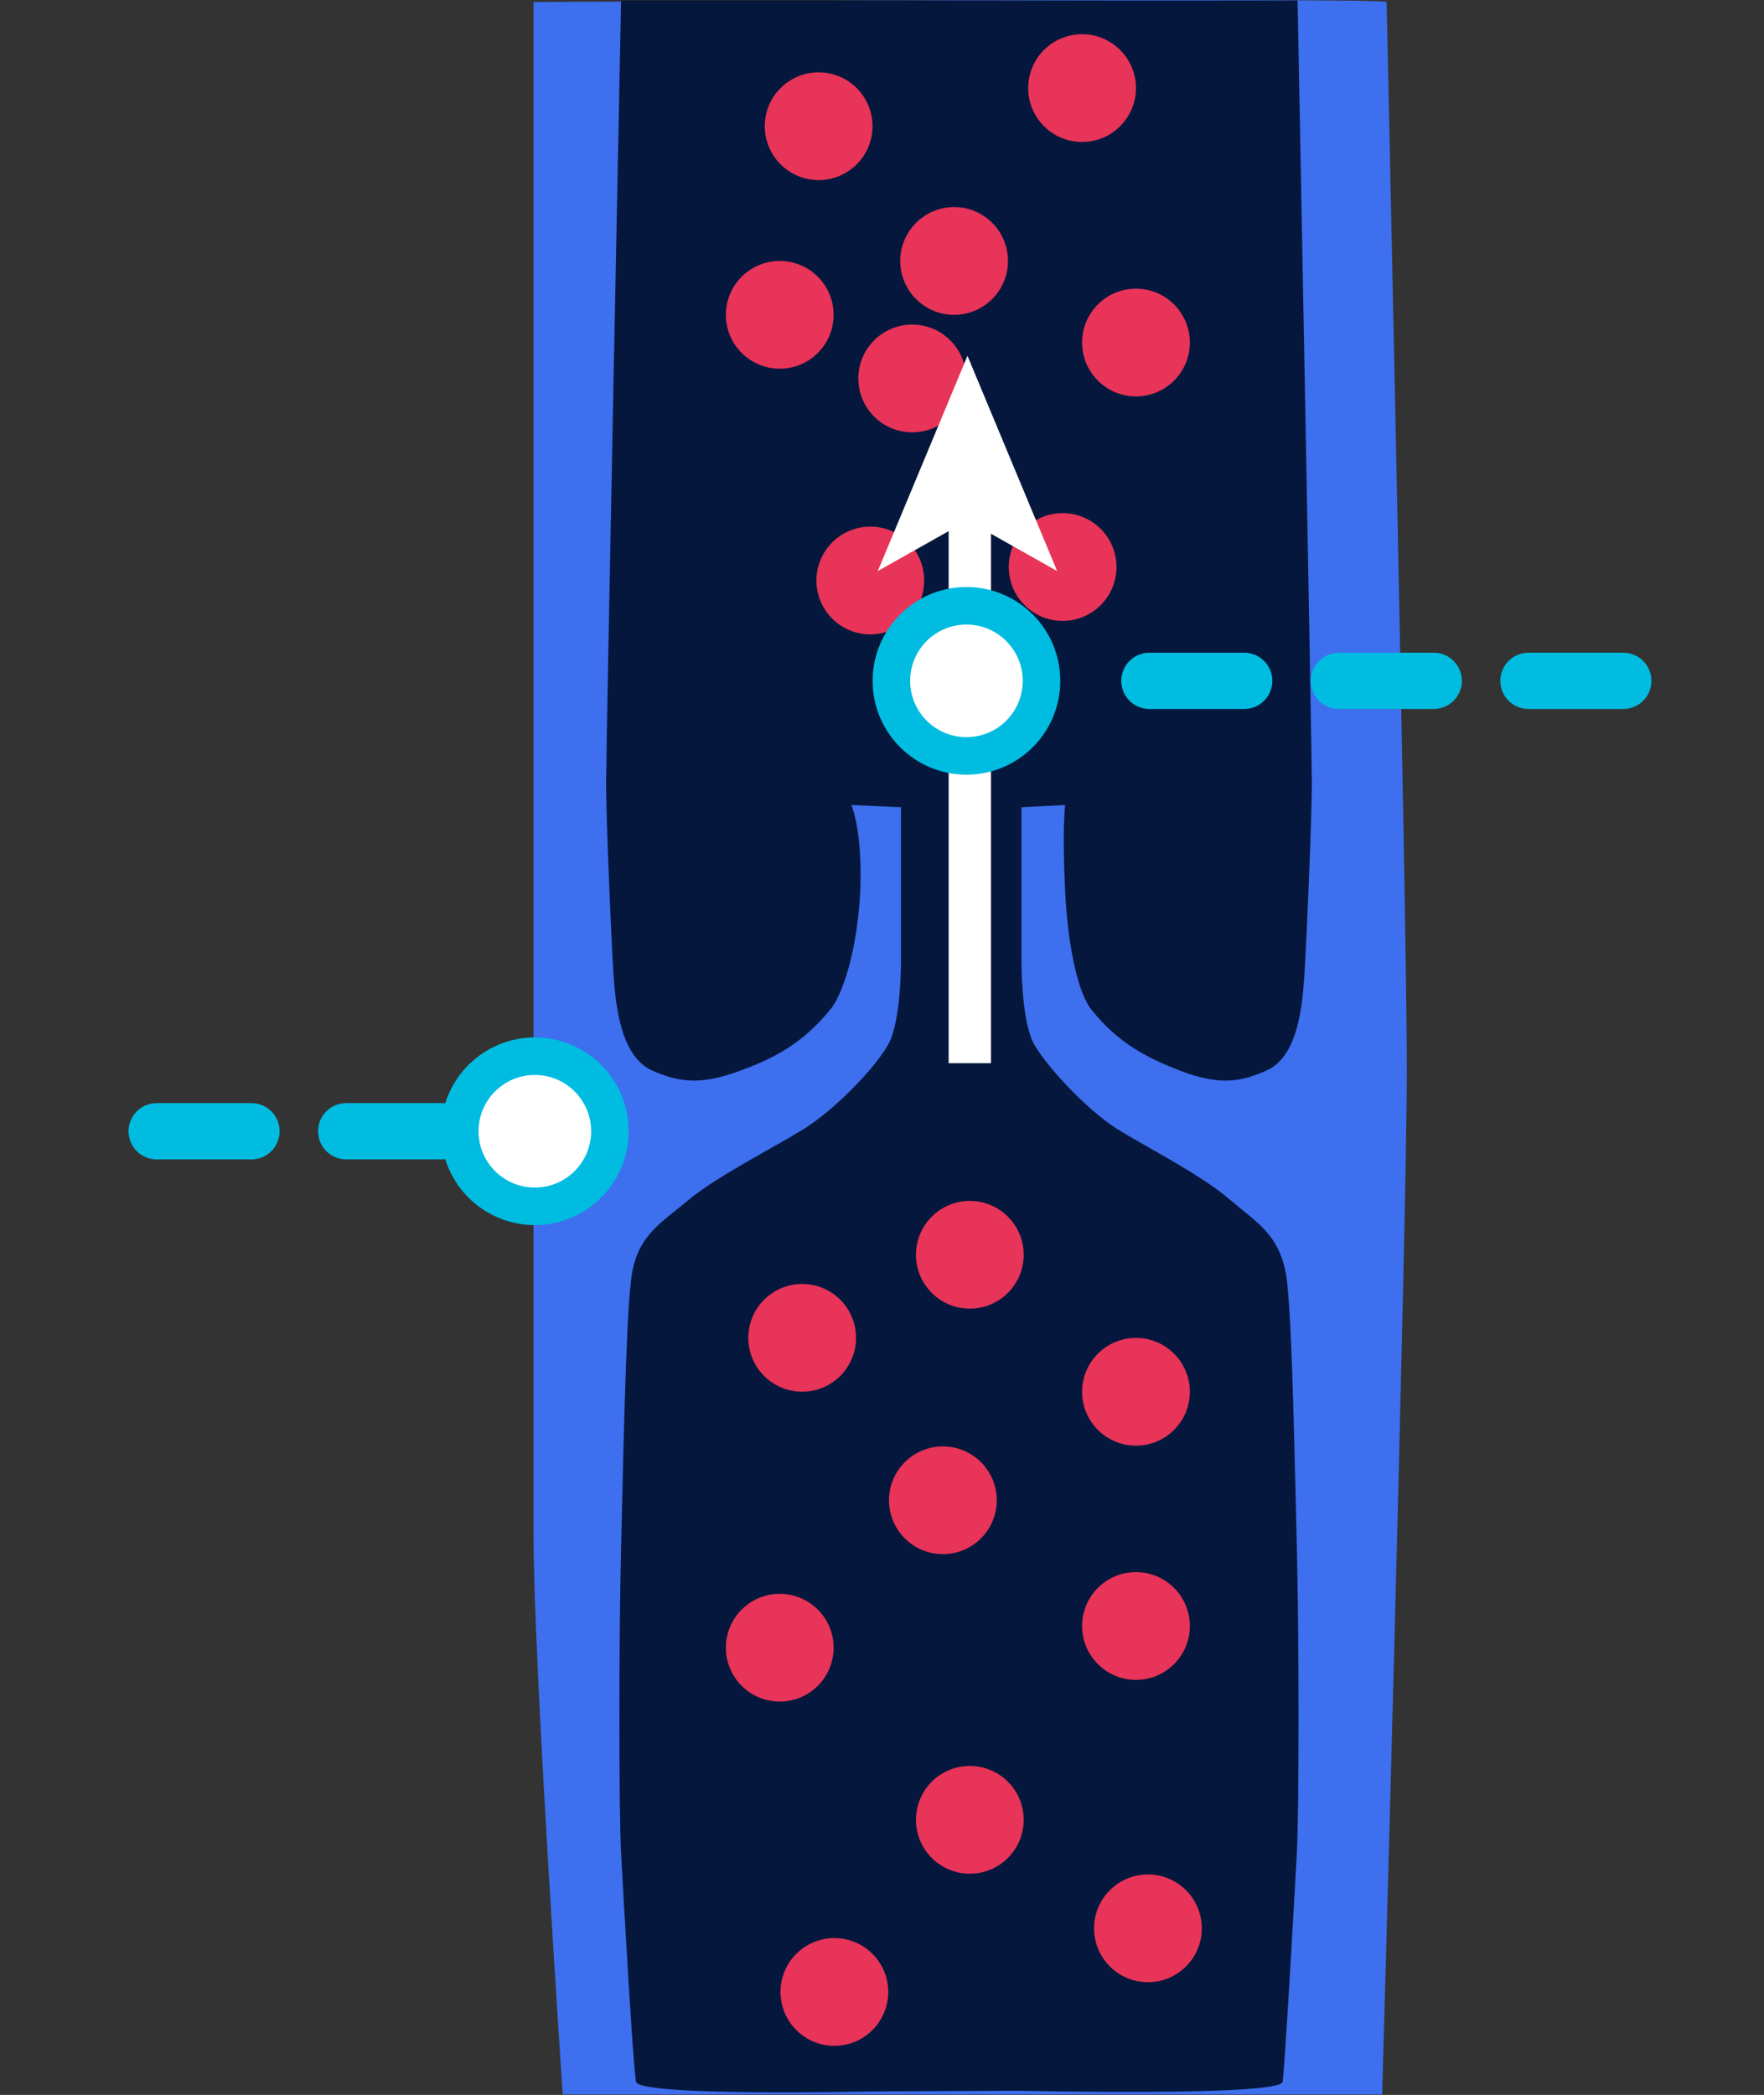
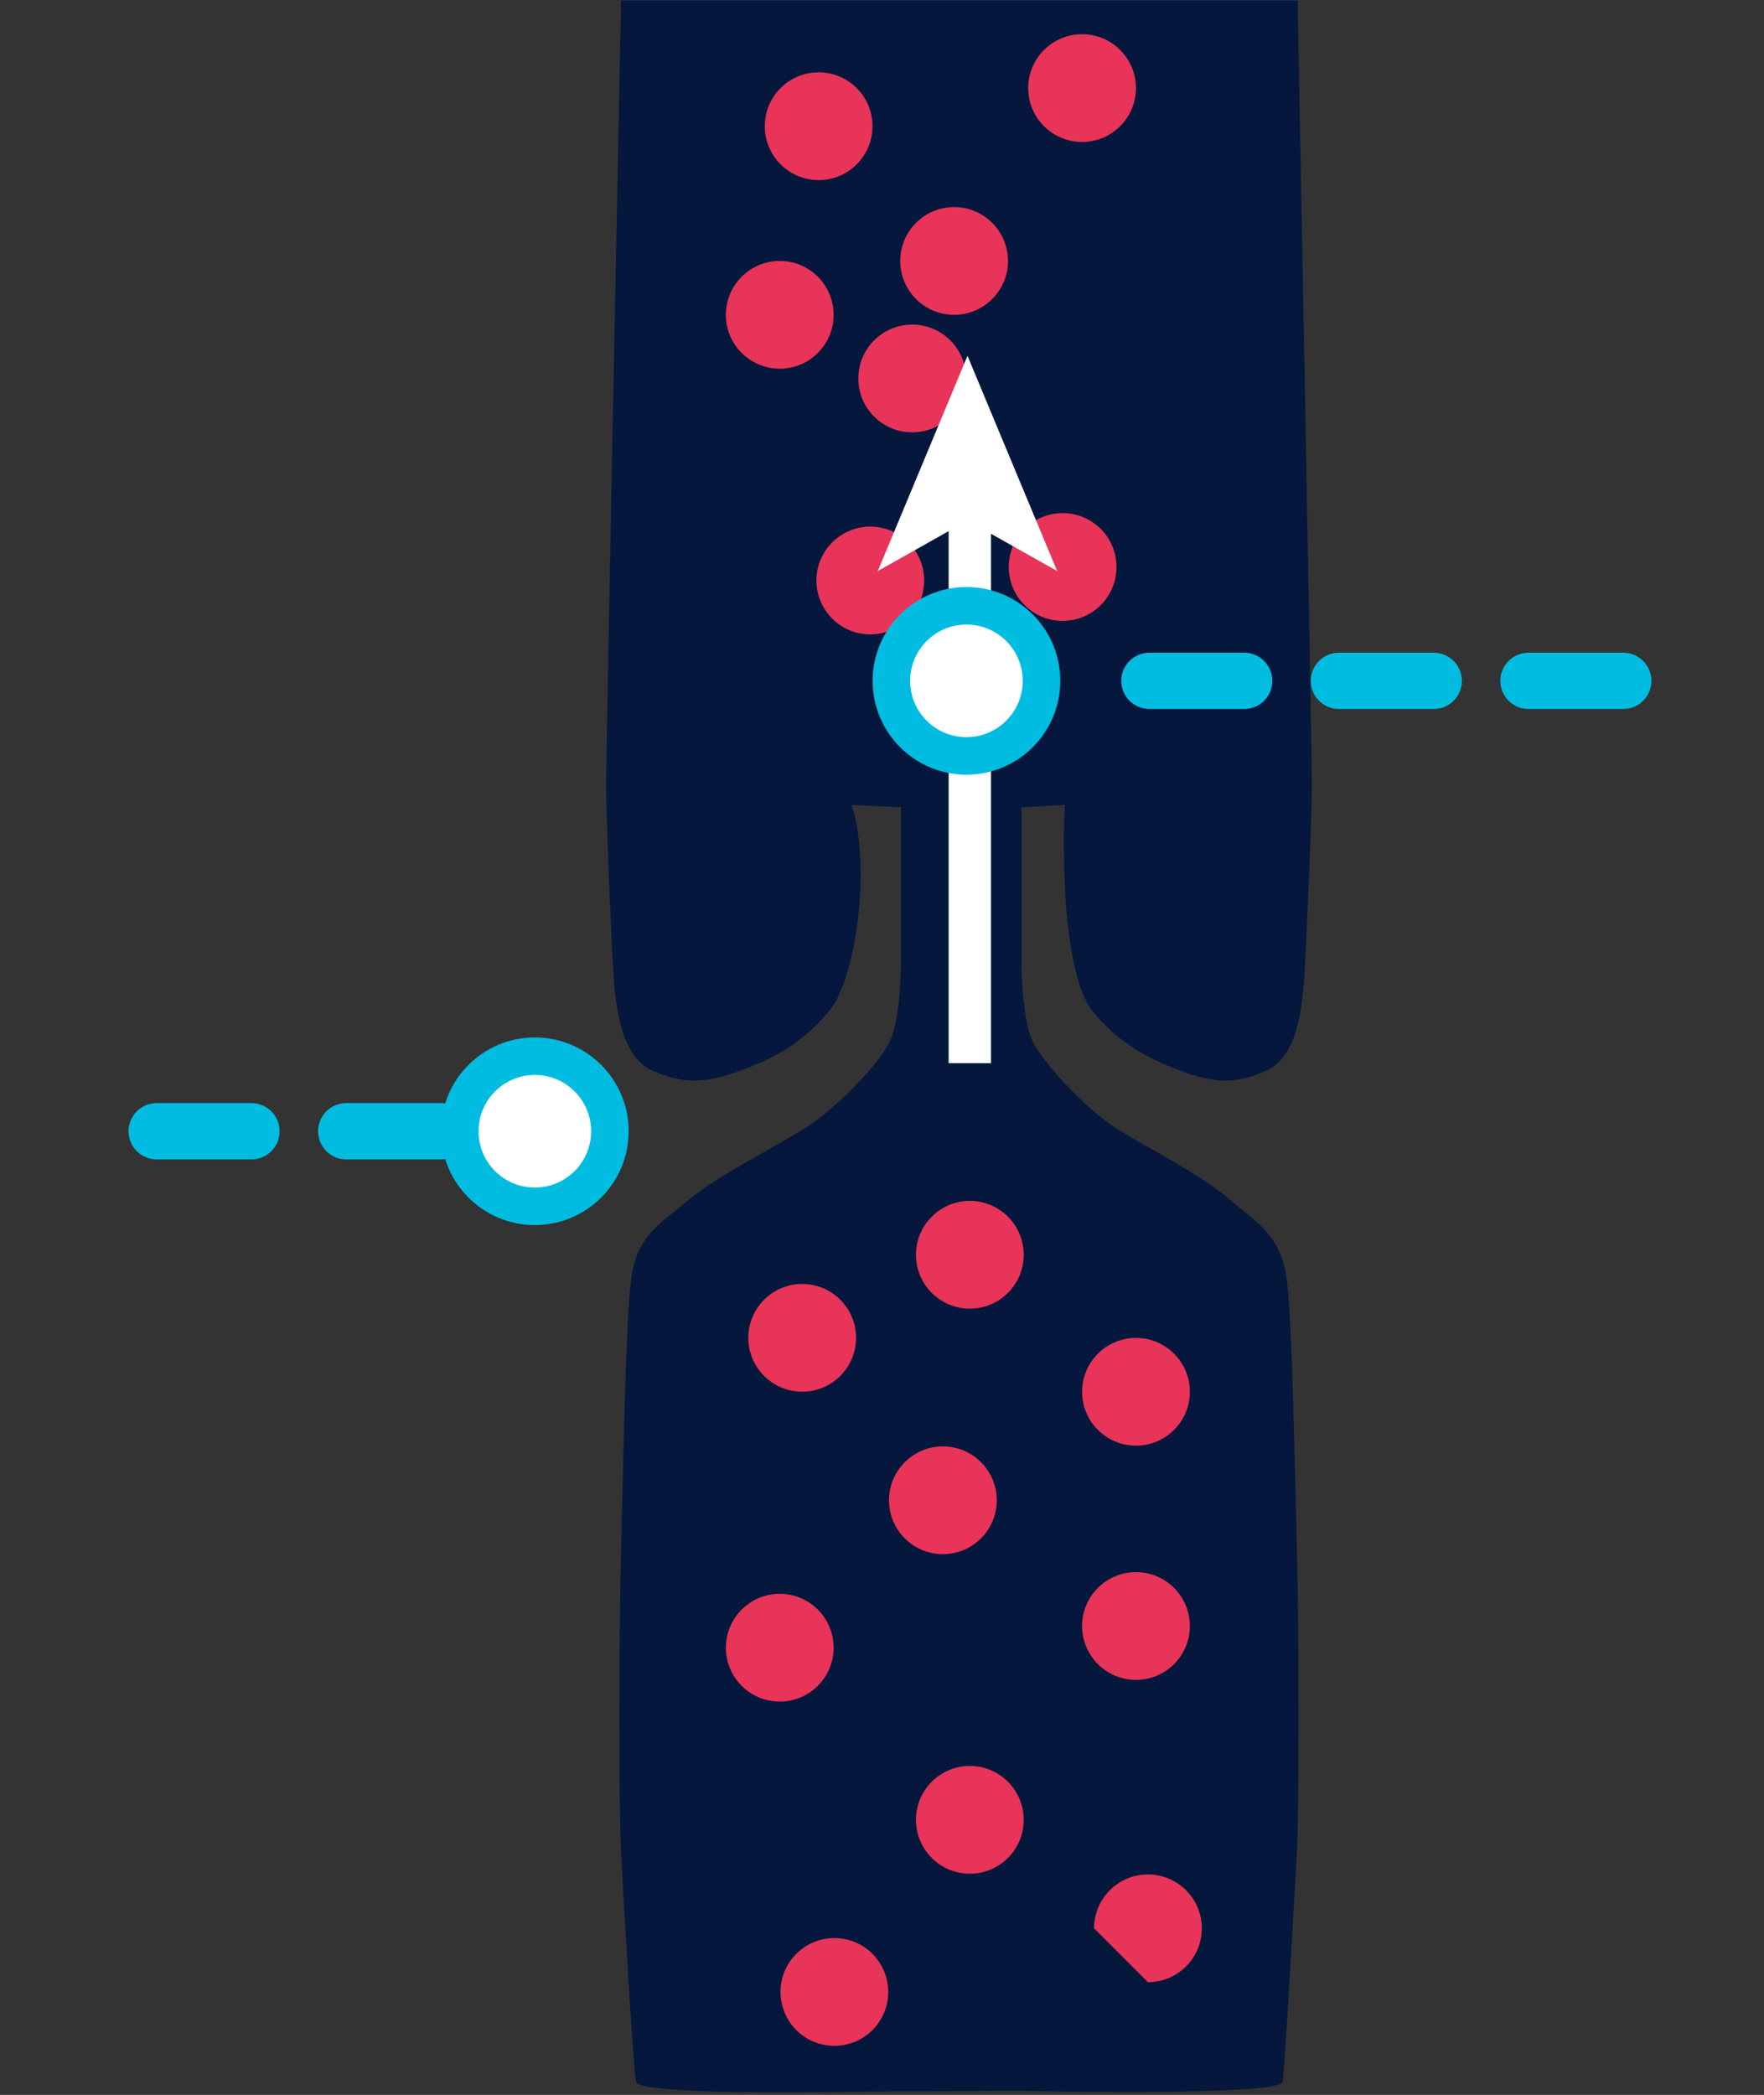
<svg xmlns="http://www.w3.org/2000/svg" fill="none" viewBox="119.5 21.72 94 111.63">
  <rect x="119.5" y="21.72" width="94" height="111.63" fill="#333333" stroke="none" />
  <g clip-path="url(#clip0_18335_124787)">
-     <path d="M147.931 21.825C147.931 21.825 147.931 96.836 147.931 103.576C147.931 110.315 149.486 133.325 149.486 133.325H193.153C193.153 133.325 194.469 86.747 194.469 78.732C194.469 70.716 193.392 22.064 193.392 21.825C193.392 21.586 147.931 21.825 147.931 21.825Z" fill="#3D6FEE" />
    <path d="M173.812 133.127C173.812 133.127 187.729 133.446 187.849 132.648C187.969 131.85 188.487 122.638 188.607 120.445C188.726 118.252 188.726 108.88 188.607 104.215C188.487 99.549 188.367 92.53 188.088 90.058C187.809 87.585 186.573 86.947 185.018 85.631C183.502 84.315 180.711 82.92 179.036 81.883C177.401 80.846 175.207 78.493 174.569 77.297C173.931 76.061 173.931 73.07 173.931 73.07V64.735L176.257 64.615C176.257 64.615 176.098 65.931 176.257 69.162C176.417 72.392 177.002 74.745 177.68 75.542C179.076 77.297 180.631 78.094 182.386 78.772C184.579 79.61 185.695 79.331 186.972 78.772C188.607 78.054 188.886 75.542 189.005 73.708C189.125 71.873 189.404 65.373 189.404 63.459C189.404 61.505 188.646 21.746 188.646 21.746H171.818H169.744H152.596C152.596 21.746 151.799 61.505 151.799 63.459C151.799 65.413 152.078 71.913 152.198 73.708C152.317 75.502 152.636 78.054 154.271 78.772C155.587 79.331 156.704 79.61 158.937 78.772C160.732 78.134 162.287 77.297 163.722 75.542C164.4 74.745 165.184 72.392 165.344 69.162C165.464 65.931 164.866 64.615 164.866 64.615L167.511 64.735V73.07C167.511 73.07 167.511 76.061 166.873 77.297C166.235 78.533 164.002 80.846 162.327 81.883C160.652 82.92 157.781 84.355 156.225 85.631C154.67 86.947 153.354 87.585 153.115 90.058C152.836 92.53 152.716 99.549 152.596 104.215C152.477 108.88 152.477 118.252 152.596 120.445C152.716 122.638 153.234 131.89 153.394 132.648C153.514 133.446 165.796 133.166 165.796 133.166L173.812 133.127Z" fill="#05173C" />
    <path d="M163.124 31.317C164.71 31.317 165.995 30.031 165.995 28.445C165.995 26.86 164.71 25.574 163.124 25.574C161.538 25.574 160.253 26.86 160.253 28.445C160.253 30.031 161.538 31.317 163.124 31.317Z" fill="#E73458" />
    <path d="M177.161 29.285C178.747 29.285 180.033 28 180.033 26.414C180.033 24.828 178.747 23.543 177.161 23.543C175.576 23.543 174.29 24.828 174.29 26.414C174.29 28 175.576 29.285 177.161 29.285Z" fill="#E73458" />
    <path d="M170.343 38.496C171.929 38.496 173.214 37.211 173.214 35.625C173.214 34.039 171.929 32.754 170.343 32.754C168.757 32.754 167.472 34.039 167.472 35.625C167.472 37.211 168.757 38.496 170.343 38.496Z" fill="#E73458" />
    <path d="M161.051 41.367C162.637 41.367 163.922 40.082 163.922 38.496C163.922 36.91 162.637 35.625 161.051 35.625C159.465 35.625 158.18 36.91 158.18 38.496C158.18 40.082 159.465 41.367 161.051 41.367Z" fill="#E73458" />
    <path d="M168.11 44.758C169.695 44.758 170.981 43.473 170.981 41.887C170.981 40.301 169.695 39.016 168.11 39.016C166.524 39.016 165.238 40.301 165.238 41.887C165.238 43.473 166.524 44.758 168.11 44.758Z" fill="#E73458" />
-     <path d="M180.033 42.844C181.619 42.844 182.905 41.559 182.905 39.973C182.905 38.387 181.619 37.102 180.033 37.102C178.448 37.102 177.162 38.387 177.162 39.973C177.162 41.559 178.448 42.844 180.033 42.844Z" fill="#E73458" />
    <path d="M176.125 54.805C177.711 54.805 178.996 53.52 178.996 51.934C178.996 50.348 177.711 49.062 176.125 49.062C174.539 49.062 173.254 50.348 173.254 51.934C173.254 53.52 174.539 54.805 176.125 54.805Z" fill="#E73458" />
    <path d="M162.247 95.879C163.833 95.879 165.118 94.594 165.118 93.008C165.118 91.422 163.833 90.137 162.247 90.137C160.661 90.137 159.376 91.422 159.376 93.008C159.376 94.594 160.661 95.879 162.247 95.879Z" fill="#E73458" />
    <path d="M171.18 91.453C172.766 91.453 174.051 90.168 174.051 88.582C174.051 86.996 172.766 85.711 171.18 85.711C169.594 85.711 168.309 86.996 168.309 88.582C168.309 90.168 169.594 91.453 171.18 91.453Z" fill="#E73458" />
    <path d="M180.033 98.754C181.619 98.754 182.905 97.469 182.905 95.883C182.905 94.297 181.619 93.012 180.033 93.012C178.448 93.012 177.162 94.297 177.162 95.883C177.162 97.469 178.448 98.754 180.033 98.754Z" fill="#E73458" />
    <path d="M180.033 111.235C181.619 111.235 182.905 109.949 182.905 108.363C182.905 106.778 181.619 105.492 180.033 105.492C178.448 105.492 177.162 106.778 177.162 108.363C177.162 109.949 178.448 111.235 180.033 111.235Z" fill="#E73458" />
-     <path d="M180.671 127.344C182.257 127.344 183.542 126.059 183.542 124.473C183.542 122.887 182.257 121.602 180.671 121.602C179.085 121.602 177.8 122.887 177.8 124.473C177.8 126.059 179.085 127.344 180.671 127.344Z" fill="#E73458" />
+     <path d="M180.671 127.344C182.257 127.344 183.542 126.059 183.542 124.473C183.542 122.887 182.257 121.602 180.671 121.602C179.085 121.602 177.8 122.887 177.8 124.473Z" fill="#E73458" />
    <path d="M163.962 130.735C165.548 130.735 166.833 129.449 166.833 127.863C166.833 126.278 165.548 124.992 163.962 124.992C162.376 124.992 161.091 126.278 161.091 127.863C161.091 129.449 162.376 130.735 163.962 130.735Z" fill="#E73458" />
    <path d="M161.051 112.391C162.637 112.391 163.922 111.105 163.922 109.52C163.922 107.934 162.637 106.648 161.051 106.648C159.465 106.648 158.18 107.934 158.18 109.52C158.18 111.105 159.465 112.391 161.051 112.391Z" fill="#E73458" />
    <path d="M169.744 104.535C171.33 104.535 172.616 103.25 172.616 101.664C172.616 100.078 171.33 98.793 169.744 98.793C168.159 98.793 166.873 100.078 166.873 101.664C166.873 103.25 168.159 104.535 169.744 104.535Z" fill="#E73458" />
    <path d="M171.18 121.563C172.766 121.563 174.051 120.277 174.051 118.692C174.051 117.106 172.766 115.82 171.18 115.82C169.594 115.82 168.309 117.106 168.309 118.692C168.309 120.277 169.594 121.563 171.18 121.563Z" fill="#E73458" />
    <path d="M165.876 55.524C167.462 55.524 168.747 54.238 168.747 52.653C168.747 51.067 167.462 49.781 165.876 49.781C164.29 49.781 163.005 51.067 163.005 52.653C163.005 54.238 164.29 55.524 165.876 55.524Z" fill="#E73458" />
    <path fill-rule="evenodd" clip-rule="evenodd" d="M175.834 52.15L171.055 40.68L166.275 52.15L170.051 50.022V78.374H172.308V50.163L175.834 52.15Z" fill="white" />
  </g>
  <circle cx="171" cy="58" r="4" fill="white" stroke="#00BCE0" stroke-width="2" />
  <path d="M206 58H176" stroke="#00BCE0" stroke-width="3" stroke-linecap="round" stroke-dasharray="5.05 5.05" />
  <path d="M143 82H127" stroke="#00BCE0" stroke-width="3" stroke-linecap="round" stroke-dasharray="5.05 5.05" />
  <circle cx="148" cy="82" r="4" fill="white" stroke="#00BCE0" stroke-width="2" />
  <defs>
    <clipPath id="clip0_18335_124787">
      <rect width="46.897" height="112.018" fill="white" transform="translate(147.731 21.508)" />
    </clipPath>
  </defs>
</svg>